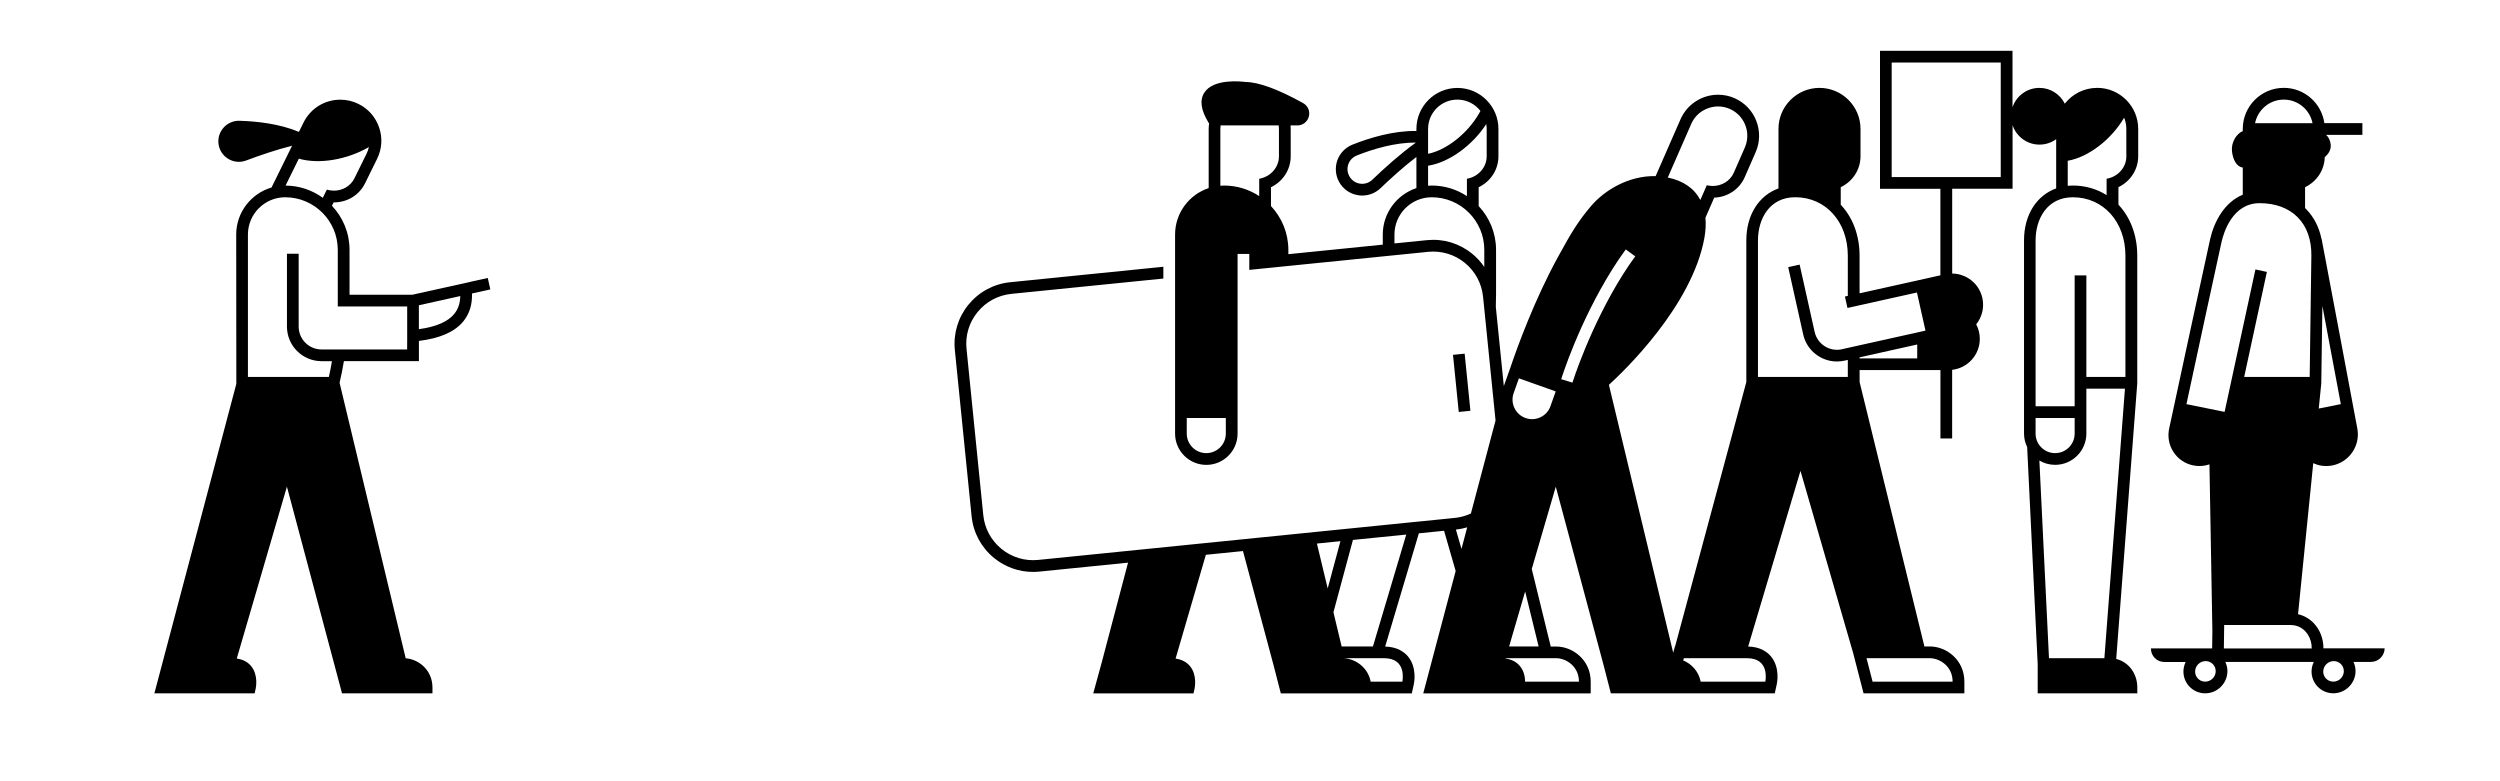
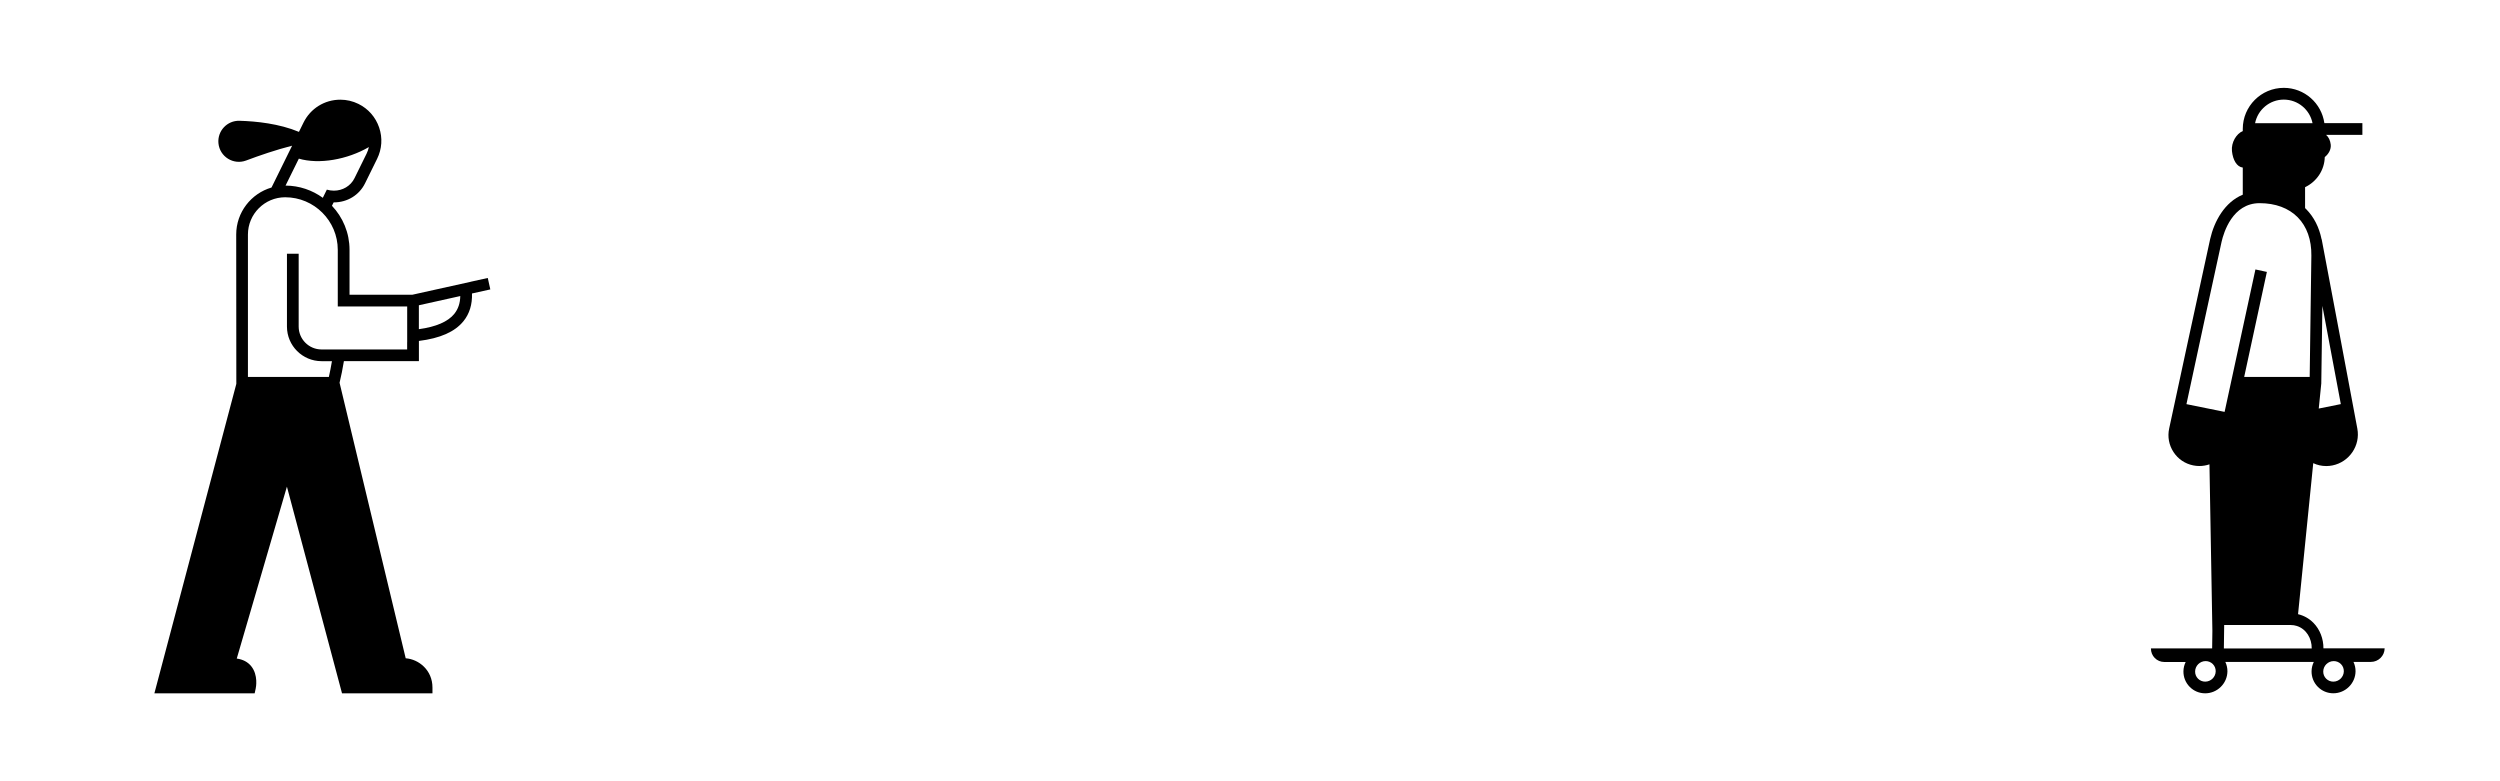
<svg xmlns="http://www.w3.org/2000/svg" width="640" height="200" viewBox="0 0 640 200" fill="none">
  <path d="M120.53 72.13L105.57 75.45H89.48C89.48 75.39 89.48 75.33 89.48 75.26V63.95C89.48 59.59 87.76 55.62 84.98 52.68L85.41 51.81C85.41 51.81 85.46 51.81 85.48 51.81C88.91 51.81 91.96 49.95 93.44 46.95L96.54 40.66C97.78 38.14 97.97 35.3 97.06 32.64C96.15 29.98 94.28 27.84 91.76 26.6C90.3 25.88 88.74 25.52 87.12 25.52C83.09 25.52 79.48 27.77 77.7 31.38L76.53 33.76C71.49 31.65 65.59 31.04 61.31 30.92C58.15 30.83 55.63 33.52 55.92 36.67C56.25 40.12 59.76 42.31 63.01 41.09C66.4 39.81 70.69 38.34 74.78 37.3L69.52 47.98L69.5 48.01C64.29 49.53 60.47 54.35 60.47 60.04C60.47 60.04 60.48 98.18 60.5 98.27L39.52 177.5H65.19L65.45 176.32C65.53 175.97 66.14 172.83 64.32 170.56C63.44 169.47 62.19 168.81 60.61 168.59L73.45 124.58L87.56 177.5H110.71V176C110.71 171.58 107.24 168.77 103.86 168.52L86.93 97.99C87.35 96.25 87.72 94.39 88.04 92.45H107.24V87.28C112.69 86.6 116.44 84.95 118.65 82.22C120.19 80.32 120.92 77.94 120.83 75.13L125.52 74.09L124.87 71.16L120.53 72.12V72.13ZM76.49 40.61C81.72 42.14 88.93 40.85 94.43 37.65C94.3 38.22 94.12 38.79 93.85 39.33L90.75 45.62C89.75 47.65 87.68 48.81 85.48 48.81C84.88 48.81 84.27 48.72 83.67 48.55L82.64 50.64C79.95 48.69 76.66 47.53 73.1 47.51L76.5 40.62L76.49 40.61ZM104.23 87.6V89.46H82.31C79.09 89.46 76.46 86.84 76.46 83.61V64.96H73.46V83.61C73.46 88.49 77.43 92.46 82.31 92.46H84.98C84.74 93.85 84.48 95.22 84.19 96.5H63.47V60.04C63.47 54.78 67.75 50.5 73.01 50.5C80.43 50.5 86.47 56.54 86.47 63.96V75.27C86.47 75.33 86.47 75.39 86.47 75.46V78.46H104.24V87.6H104.23ZM116.31 80.34C114.68 82.35 111.63 83.67 107.23 84.27V78.15L117.83 75.79C117.8 77.62 117.29 79.11 116.31 80.33V80.34Z" fill="black" />
  <path d="M594.8 166C594.82 163.51 593.89 161.12 592.22 159.43C591.13 158.33 589.78 157.58 588.3 157.23L592.19 118.57C593.23 119.06 594.36 119.31 595.51 119.31C596.04 119.31 596.58 119.26 597.11 119.15C601.43 118.28 604.29 114.06 603.48 109.74C603.48 109.74 595.25 65.82 594.35 61.25H594.32C593.71 58.21 592.38 55.57 590.36 53.52C590.28 53.44 590.18 53.36 590.1 53.28V47.92C593.08 46.49 595.06 43.55 595.14 40.21C596.11 39.45 596.8 38.23 596.67 37.03C596.55 35.96 596.13 35.07 595.47 34.53H604.77V31.53H595.04C594.32 26.43 589.95 22.49 584.65 22.49C578.86 22.49 574.15 27.2 574.15 32.99V33.56C572.56 34.19 571.15 36.43 571.38 38.68C571.62 40.97 572.62 42.71 574.15 42.9V49.84C569.54 51.74 566.85 56.59 565.8 61.2C564.76 65.77 555.31 109.69 555.31 109.69C554.85 111.79 555.25 113.94 556.42 115.73C557.58 117.51 559.37 118.72 561.46 119.14C561.99 119.25 562.52 119.3 563.04 119.3C563.93 119.3 564.8 119.15 565.62 118.87L566.37 161.5L566.31 165.95V165.99H550.64C550.61 167.91 552.15 169.47 554.07 169.47H559.53C559.18 170.19 558.97 170.99 558.96 171.84C558.94 173.35 559.51 174.77 560.56 175.83C561.61 176.9 563.02 177.49 564.53 177.49C567.62 177.49 570.18 174.97 570.22 171.88C570.23 171.03 570.04 170.21 569.69 169.46H592.33C591.98 170.18 591.77 170.98 591.76 171.83C591.74 173.34 592.31 174.76 593.36 175.82C594.41 176.89 595.82 177.48 597.33 177.48C600.42 177.48 602.98 174.96 603.02 171.87C603.03 171.02 602.84 170.2 602.49 169.45H606.95C608.87 169.45 610.45 167.89 610.47 165.97H594.8V166ZM594.25 98.09C594.25 98.09 594.25 98.04 594.25 98.02L594.53 78.31C596.39 88.2 598.51 99.49 599.25 103.45L593.6 104.59L594.25 98.15C594.25 98.15 594.25 98.11 594.25 98.09ZM584.65 25.5C588.3 25.5 591.33 28.1 592.01 31.54H577.3C577.98 28.1 581.01 25.5 584.65 25.5ZM564.53 174.5C563.83 174.5 563.18 174.23 562.69 173.74C562.2 173.25 561.94 172.59 561.95 171.89C561.97 170.43 563.18 169.24 564.64 169.24C565.34 169.24 565.99 169.51 566.48 170C566.97 170.49 567.23 171.15 567.22 171.85C567.2 173.31 565.99 174.5 564.53 174.5ZM559.73 103.46C561.26 96.34 567.81 65.91 568.73 61.88C569.26 59.56 571.51 52.01 578.46 52.01C582.51 52.01 585.88 53.26 588.22 55.63C590.56 58 591.76 61.39 591.71 65.44L591.28 96.5H574.51L580.32 69.61L577.39 68.98L569.5 105.44L568.65 105.27L559.73 103.46ZM569.31 166L569.39 160H586.39C586.66 160 586.92 160.02 587.17 160.06C587.21 160.06 587.26 160.07 587.3 160.08C587.54 160.12 587.78 160.18 588 160.25C590.39 161.01 591.84 163.43 591.8 166H569.3H569.31ZM597.33 174.5C596.63 174.5 595.98 174.23 595.49 173.74C595 173.25 594.74 172.59 594.75 171.89C594.77 170.43 595.98 169.24 597.44 169.24C598.14 169.24 598.79 169.51 599.28 170C599.77 170.49 600.03 171.15 600.02 171.85C600 173.31 598.79 174.5 597.33 174.5Z" fill="black" />
-   <path d="M536.85 22.5C533.5 22.5 530.51 24.09 528.59 26.54C527.4 24.15 524.94 22.5 522.09 22.5C518.88 22.5 516.16 24.58 515.2 27.47V13H481.28V48.33H496.74V70.48L493.03 71.31L476.05 75.09V65.46C476.05 60.16 474.25 55.61 471.23 52.41V47.92C474.27 46.46 476.29 43.44 476.29 40.01V33C476.29 27.21 471.58 22.5 465.79 22.5C460 22.5 455.29 27.21 455.29 33V48.24C450.29 50.04 447.06 55 447.06 61.54V97.8L428.82 165.5H428.78L428.34 167.1L411.88 98.52C415.63 95.11 433.18 78.36 436.33 60.88C436.66 59.02 436.74 57.31 436.59 55.74L438.84 50.6C442.26 50.47 445.3 48.45 446.64 45.38L449.45 38.96C451.77 33.66 449.35 27.45 444.04 25.13C442.7 24.54 441.29 24.25 439.83 24.25C435.66 24.25 431.88 26.72 430.21 30.54L423.84 45.09C417.03 44.92 410.74 48.65 407.21 52.86C404.02 56.66 402.4 59.28 398.85 65.77C392.85 76.71 388.5 88.64 386.6 94.27L384.98 98.82L382.93 78.57C382.97 77.46 382.99 76.36 382.99 75.28V63.97C382.99 59.63 381.29 55.69 378.54 52.75V47.93C381.58 46.47 383.6 43.45 383.6 40.02V33.01C383.6 27.22 378.89 22.51 373.1 22.51C367.31 22.51 362.6 27.22 362.6 33.01V33.53C356.77 33.43 350.71 35.25 346.25 37.02C344.44 37.74 343.03 39.19 342.37 41.01C341.72 42.83 341.87 44.84 342.79 46.54C343.81 48.4 345.59 49.66 347.69 49.98C348.04 50.04 348.39 50.06 348.74 50.06C350.47 50.06 352.13 49.4 353.41 48.18C355.98 45.71 359.3 42.7 362.6 40.18V48.15C357.61 49.81 353.99 54.51 353.99 60.05V62.63L329.82 65.07V63.97C329.82 59.63 328.12 55.69 325.37 52.75V47.93C328.4 46.47 330.42 43.45 330.42 40.02V33.01C330.42 32.71 330.4 32.41 330.38 32.11H332.11C333.52 32.11 334.71 31.19 335.07 29.82C335.42 28.46 334.83 27.08 333.59 26.39C327.21 22.85 322.26 21.03 318.89 20.99C317.67 20.83 310.67 20.09 308.33 23.68C307.06 25.61 307.42 28.21 309.39 31.4L309.53 31.62C309.47 32.07 309.42 32.54 309.42 33.01V48.15C304.43 49.81 300.82 54.51 300.82 60.05V111.01C300.82 115.42 304.41 119.01 308.82 119.01C313.23 119.01 316.82 115.42 316.82 111.01V65H319.82V69.09L356.99 65.34L365.6 64.47C369.01 64.13 372.35 65.13 375.01 67.3C377.66 69.47 379.32 72.55 379.66 75.96L379.93 78.59L382.86 107.65L376.55 131.46C375.28 132.05 373.91 132.43 372.47 132.58L371.87 132.64L368.83 132.95L364.16 133.42L360.94 133.74L265.78 143.34C262.36 143.68 259.03 142.68 256.37 140.51C253.71 138.34 252.06 135.27 251.72 131.86L247.43 89.3C247.08 85.88 248.09 82.54 250.26 79.89C252.42 77.23 255.5 75.58 258.91 75.23L297.82 71.31V68.29L258.61 72.25C254.4 72.67 250.61 74.71 247.93 77.99C245.26 81.26 244.02 85.39 244.44 89.6L248.73 132.16C249.16 136.37 251.2 140.16 254.47 142.84C257.33 145.17 260.82 146.41 264.46 146.41C265 146.41 265.54 146.38 266.08 146.33L288.78 144.04L282.04 169.59L279.87 177.51H305.54L305.8 176.33C305.88 175.98 306.49 172.84 304.67 170.57C303.79 169.48 302.54 168.83 300.95 168.6L308.7 142.03L318.2 141.07L326.06 170.4L327.89 177.51H361.42L361.94 175.15C362.03 174.73 362.77 170.95 360.51 168.13C359.57 166.97 357.78 165.6 354.6 165.52L363.23 136.53L369.68 135.88L372.65 146.17L364.35 177.51H407.22V174.51C407.22 168.95 402.63 165.51 398.38 165.51H396.99L392.13 145.66L398.28 124.59L410.55 170.39L412.38 177.5H454.34L454.86 175.14C454.95 174.72 455.69 170.94 453.43 168.12C452.49 166.96 450.7 165.58 447.53 165.51L460.92 120.54L474.45 167.33L474.94 169.24L477.07 177.49H502.88V174.49C502.88 168.93 498.29 165.49 494.04 165.49H492.65L476.06 97.81V94.74H496.75V112.24H499.75V94.68C503.73 94.22 506.83 90.84 506.83 86.74C506.83 85.4 506.49 84.13 505.91 83.02C506.09 82.79 506.26 82.56 506.42 82.31C507.57 80.51 507.94 78.36 507.48 76.28C507.02 74.19 505.77 72.41 503.96 71.27C502.68 70.46 501.23 70.04 499.76 70.03V48.32H515.22V32.05C516.18 34.94 518.9 37.02 522.11 37.02C523.71 37.02 525.18 36.5 526.38 35.63V48.23C521.38 50.03 518.15 54.99 518.15 61.53V110.99C518.15 112.23 518.44 113.4 518.95 114.45L521.65 170.02V177.49H547.15V175.99C547.15 172.38 544.88 169.45 541.75 168.69L547.14 98.11V65.45C547.14 60.15 545.34 55.6 542.32 52.4V47.91C545.36 46.45 547.38 43.43 547.38 40V32.99C547.38 27.2 542.67 22.49 536.88 22.49L536.85 22.5ZM432.95 31.74C434.18 28.92 436.94 27.25 439.82 27.25C440.82 27.25 441.85 27.45 442.82 27.88C446.61 29.54 448.34 33.96 446.68 37.76L443.87 44.18C442.93 46.34 440.77 47.61 438.47 47.61C437.96 47.61 437.45 47.55 436.94 47.42L435.29 51.19C433.75 48.25 430.93 46.26 426.95 45.45L432.95 31.74ZM351.32 46C350.47 46.82 349.3 47.19 348.14 47.01C346.97 46.83 345.98 46.13 345.42 45.09C344.9 44.14 344.81 43.04 345.18 42.02C345.55 41.01 346.34 40.2 347.34 39.8C351.52 38.15 357.15 36.44 362.46 36.51C358.51 39.34 354.39 43.06 351.32 46ZM313.81 111C313.81 113.76 311.57 116 308.81 116C306.05 116 303.81 113.76 303.81 111V107H313.81V111ZM322.36 50.2C319.77 48.5 316.68 47.5 313.35 47.5C313.04 47.5 312.72 47.52 312.41 47.55V33C312.41 32.69 312.44 32.39 312.47 32.1H327.35C327.39 32.39 327.41 32.69 327.41 33V40.01C327.41 42.88 325.23 45.27 322.36 45.76V50.2ZM337.13 139.15L343.15 138.54L339.89 150.64L337.13 139.15ZM359 174.5H350.89C350.21 170.95 347.17 168.74 344.19 168.52V168.5H354.34C360.31 168.5 359 174.5 359 174.5ZM351.47 165.5H343.46L341.36 156.74L346.35 138.22L360 136.85L351.47 165.5ZM365.59 33C365.59 28.86 368.94 25.5 373.09 25.5C375.49 25.5 377.63 26.64 379 28.4L378.59 29.12C375.69 34.17 370.27 38.44 365.59 39.37V33ZM365.59 42.42L365.84 42.38C371.1 41.47 376.95 37.19 380.48 31.77C380.54 32.17 380.59 32.58 380.59 33V40.01C380.59 42.88 378.4 45.27 375.53 45.76V50.2C372.94 48.5 369.85 47.5 366.53 47.5C366.21 47.5 365.9 47.52 365.59 47.55V42.42ZM376.89 64.97C373.62 62.29 369.49 61.05 365.29 61.48L356.98 62.32V60.04C356.98 54.78 361.26 50.5 366.53 50.5C373.95 50.5 379.98 56.54 379.98 63.96V68.34C379.13 67.09 378.09 65.95 376.89 64.97ZM372.71 135.57H372.76C373.73 135.46 374.68 135.27 375.6 135L374.14 140.52L372.71 135.58V135.57ZM398.37 168.5C400.86 168.5 404.21 170.52 404.21 174.5H390.43C390.41 173.33 390.15 171.82 389.14 170.56C388.26 169.47 387.01 168.81 385.43 168.59L385.46 168.5H398.38H398.37ZM393.89 165.5H386.33L390.44 151.41L393.89 165.5ZM396.92 103.98C396.47 105.24 395.56 106.25 394.35 106.82C393.14 107.39 391.79 107.46 390.53 107.01C389.27 106.56 388.26 105.65 387.69 104.44C387.12 103.23 387.05 101.88 387.5 100.62L388.84 96.85L398.26 100.2L396.92 103.97V103.98ZM402.54 97.96L399.67 97.07C399.85 96.49 404.18 82.62 412.82 68.83C413.88 67.14 415.02 65.46 416.2 63.85L418.62 65.63C417.48 67.18 416.39 68.79 415.37 70.42C406.95 83.87 402.59 97.82 402.54 97.96ZM435.37 174.5C434.86 171.85 433.03 169.95 430.9 169.07L431.06 168.5H447.26C453.23 168.5 451.92 174.5 451.92 174.5H435.37ZM494.03 168.5C496.52 168.5 499.87 170.52 499.87 174.5H479.38L478.22 170L477.83 168.5H494.03ZM490.81 91.75H476.04V91.48L490.81 88.19V91.75ZM471.53 89.41C468.39 90.11 465.25 88.12 464.55 84.97L460.71 67.74L457.78 68.39L461.62 85.62C462.54 89.74 466.2 92.54 470.25 92.54C470.88 92.54 471.53 92.47 472.17 92.33L473.04 92.14V96.49H450.04V61.53C450.04 56.03 452.99 50.49 459.58 50.49C467.38 50.49 473.04 56.78 473.04 65.45V75.75L472.3 75.91L472.95 78.84L490.74 74.88L492.92 84.64L471.52 89.4L471.53 89.41ZM512.19 45.33H484.27V16H512.19V45.33ZM521.11 111V107H531.11V111C531.11 113.76 528.87 116 526.11 116C523.35 116 521.11 113.76 521.11 111ZM538.72 168.5H524.54L522.08 117.9C523.27 118.6 524.64 119 526.11 119C530.52 119 534.11 115.41 534.11 111V99.5H543.99L538.72 168.5ZM544.11 65.46V96.5H534.11V70.5H531.11V104H521.11V61.54C521.11 56.04 524.06 50.5 530.65 50.5C538.45 50.5 544.11 56.79 544.11 65.46ZM544.35 40.01C544.35 42.88 542.17 45.27 539.29 45.76V49.95C536.82 48.39 533.89 47.5 530.65 47.5C530.21 47.5 529.77 47.52 529.34 47.56V41.15H529.38C534.62 40.23 540.52 35.72 543.77 30.13C544.14 31.01 544.34 31.98 544.34 32.99V40L544.35 40.01Z" fill="black" />
-   <path d="M374.951 90.536L371.966 90.838L373.441 105.463L376.426 105.162L374.951 90.536Z" fill="black" />
</svg>